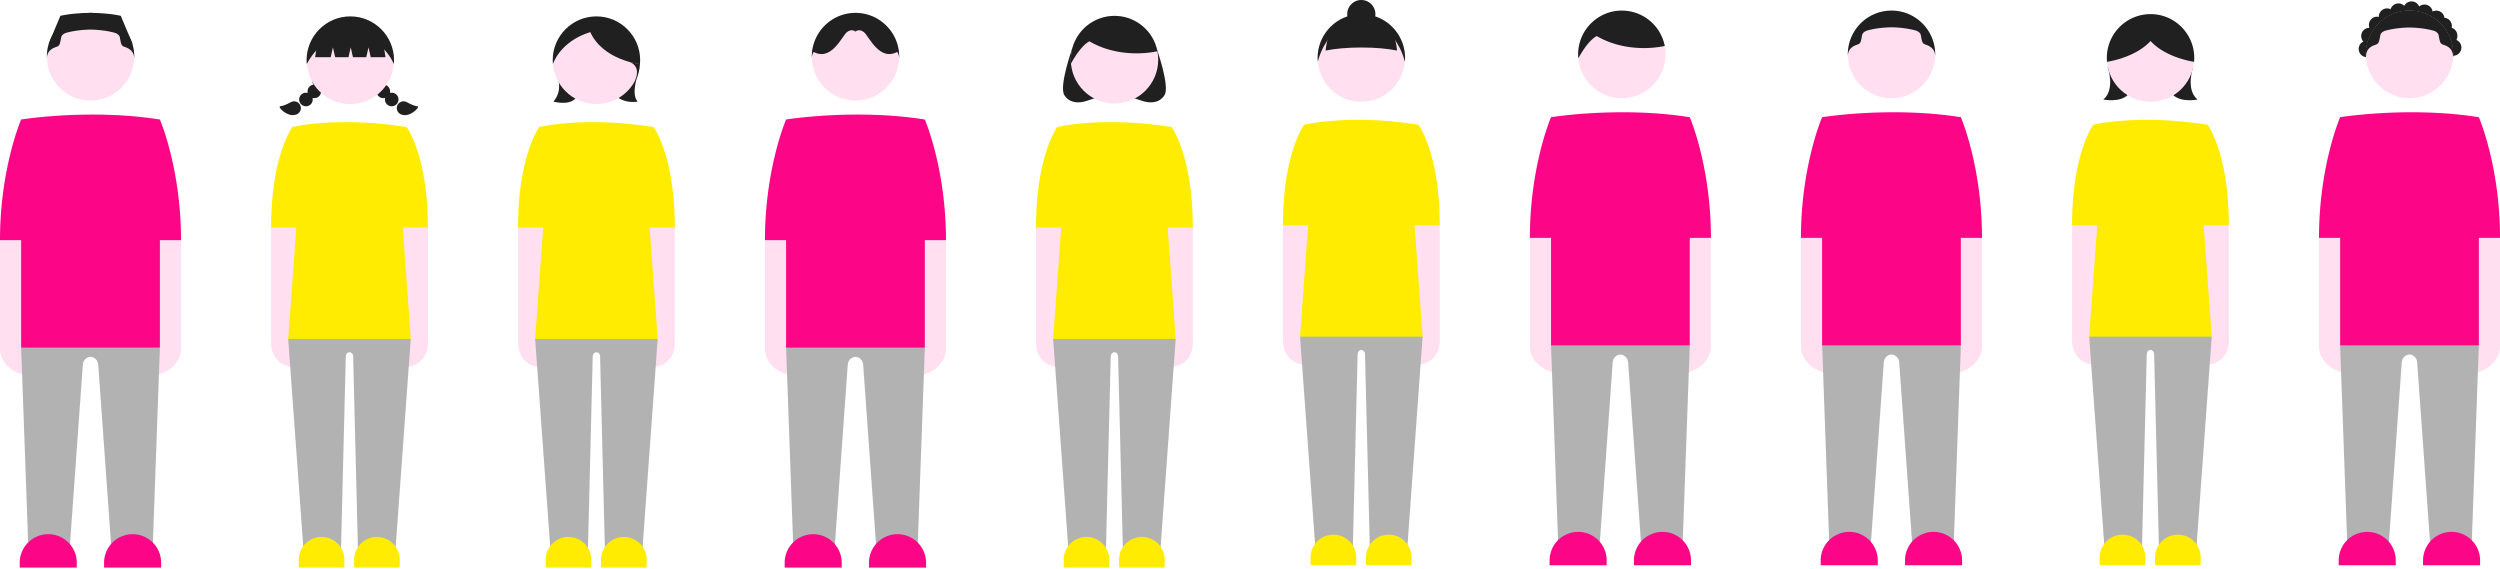
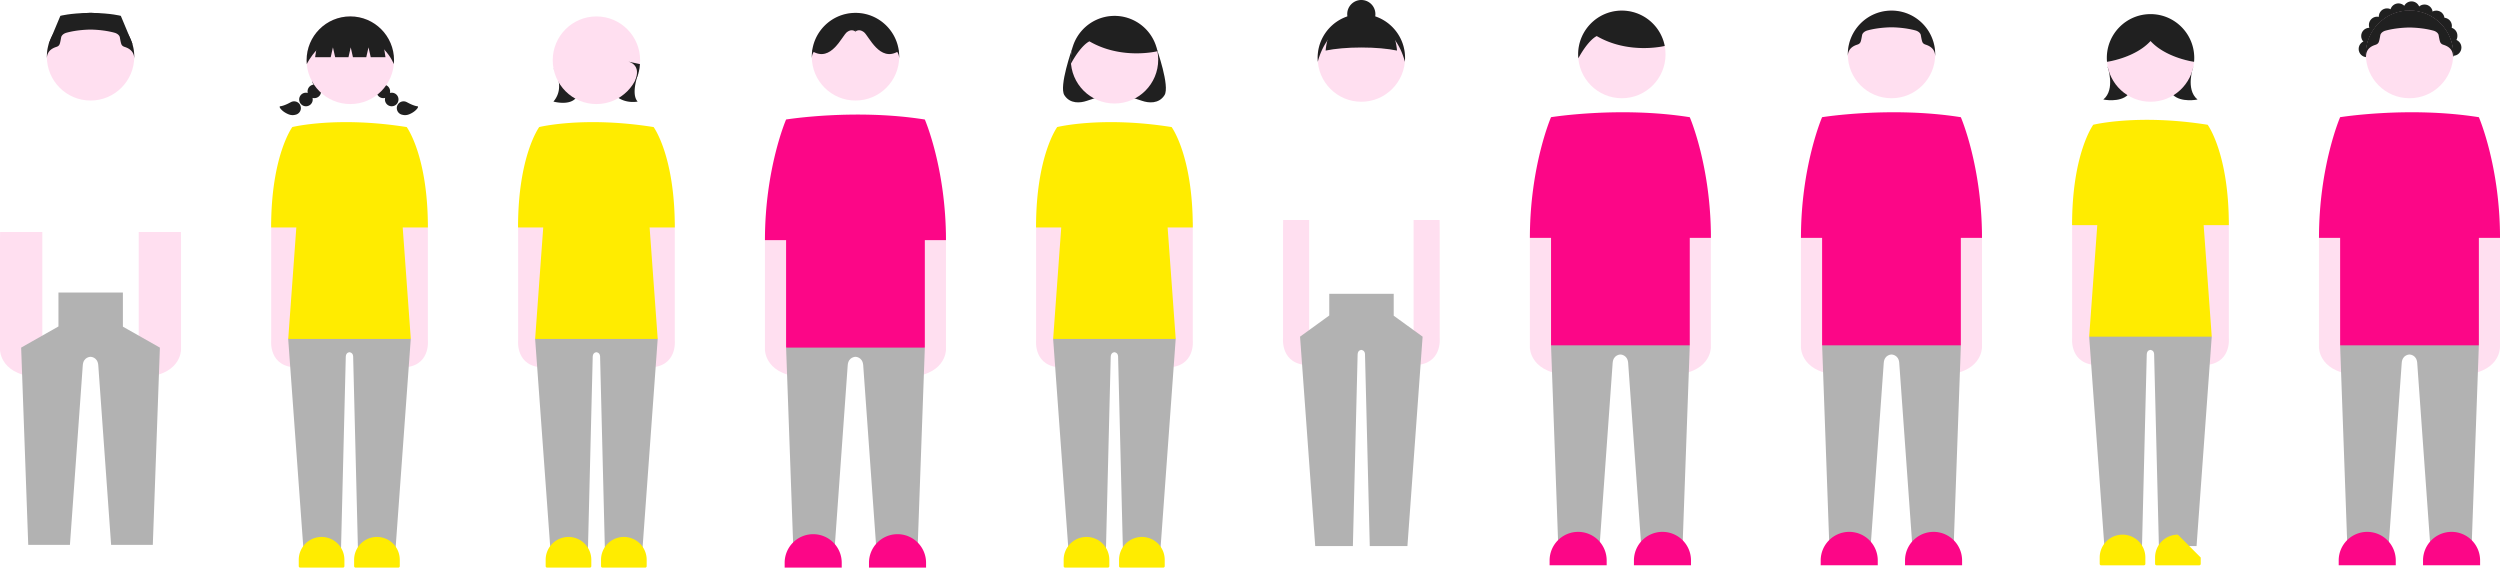
<svg xmlns="http://www.w3.org/2000/svg" fill="none" height="73" viewBox="0 0 321 73" width="321">
  <clipPath id="a">
    <path d="M0 0h321v72.88H0z" />
  </clipPath>
  <g clip-path="url(#a)">
    <path d="M231.242 30.512v14.121s0 3.501 5.432 3.501v-18.64h-5.419l-.011 1.018zm23.245 0v14.121s0 3.501-5.432 3.501v-18.64h5.419l.011 1.018z" fill="#ffdff0" />
    <path d="M247.027 41.647v-4.38h-8.277v4.354l-4.789 2.717.91 25.328h5.354l1.648-23.062c.077-1.085.995-1.085.995-1.085h.002s.887.002.989 1.04l1.653 23.109h5.353l.91-25.329-4.748-2.69z" fill="#b2b2b2" />
    <path d="M242.869 12.614c3.099 0 5.612-2.52 5.612-5.626 0-3.108-2.513-5.627-5.612-5.627s-5.611 2.52-5.611 5.627c0 3.107 2.512 5.626 5.611 5.626z" fill="#ffdff0" />
    <path d="M237.441 68.291a3.67 3.67 0 0 1 3.664 3.674v.619h-7.328v-.62a3.67 3.67 0 0 1 3.664-3.673zm10.828 0a3.67 3.67 0 0 1 3.664 3.674v.619h-7.328v-.62a3.67 3.67 0 0 1 3.664-3.673zm6.218-37.752c0-9.194-2.695-15.444-2.715-15.49-8.979-1.427-17.815-.002-17.815-.002-.02.05-2.715 6.3-2.715 15.492h2.715v13.798h17.815V30.54z" fill="#fc0687" />
    <path d="M242.869 1.361c-3.1 0-5.611 2.519-5.611 5.627 0 .071.002.143.005.214v-.005c.015-1.18 1.101-1.416 1.288-1.493a.693.693 0 0 0 .165-.089c.185-.14.229-.266.381-1.127.024-.1.136-.393.618-.56 1.39-.394 2.867-.42 3.145-.421.284 0 1.762.027 3.155.422.454.16.579.426.612.548.154.872.197 1 .383 1.138.06.046.117.068.166.09.193.08 1.299.32 1.299 1.532v.011c.004-.086.007-.172.007-.26 0-3.108-2.513-5.627-5.611-5.627zM71.063 8.781s1.64 2.316 0 4.262c0 0 2.207.622 2.984-.597l-.542-1.192-2.44-2.47zm10.9.657s-1.009 2.593-.091 3.603c0 0-1.462.32-2.677-.622l.237-1.167z" fill="#202020" />
    <path d="M86.643 29.559V43.68s.39 3.501-3.354 3.501v-18.64h3.342l.01 1.018zm-20.116 0V43.68s-.39 3.501 3.355 3.501v-18.64H66.54l-.01 1.018z" fill="#ffdff0" />
    <path d="M80.738 40.833v-2.817h-8.277v2.79l-3.75 2.717 1.95 26.89h4.834l.61-24.624c.031-.567.474-.564.474-.564h.002s.432.019.47.518l.613 24.67h4.834l1.95-26.89-3.71-2.691z" fill="#b2b2b2" />
    <path d="M76.58 13.362c3.1 0 5.612-2.52 5.612-5.626 0-3.108-2.513-5.627-5.612-5.627s-5.61 2.521-5.61 5.627c0 3.107 2.512 5.626 5.611 5.626z" fill="#ffdff0" />
    <path d="M86.644 29.204c0-9.194-2.695-12.84-2.715-12.888-8.979-1.427-14.698-.001-14.698-.001-.02.05-2.715 3.695-2.715 12.889h3.235l-1.039 14.318H84.45l-1.04-14.318h3.236zm-13.65 39.739a2.934 2.934 0 0 0-2.931 2.94v.813c0 .101.082.184.183.184h5.496c.1 0 .183-.083.183-.184v-.814a2.934 2.934 0 0 0-2.931-2.939zm7.109 0a2.934 2.934 0 0 0-2.931 2.94v.813c0 .101.082.184.183.184h5.496c.1 0 .183-.083.183-.184v-.814a2.934 2.934 0 0 0-2.93-2.939z" fill="#ffec00" />
-     <path d="M76.58 2.107c-3.1 0-5.611 2.519-5.611 5.627 0 .167.009.334.024.497 0 0 .86-2.89 4.796-4.11 1.65 3.613 6.382 4.11 6.382 4.11.015-.163.024-.33.024-.497 0-3.108-2.512-5.627-5.611-5.627z" fill="#202020" />
    <path d="M80.652 7.904s1.836.347.849 2.535c0 0 .588-.742.666-2.208zm57.055-1.787c-.05.178-1.764 4.963-1.041 6.104.724 1.14 2.045 1.014 2.88.726.914-.316 1.88-.605 1.88-.605l-3.717-6.225zm10.774 0c.049.178 1.764 4.963 1.04 6.104-.723 1.14-2.044 1.014-2.88.726-.914-.316-1.879-.605-1.879-.605l3.717-6.225z" fill="#202020" />
    <path d="M143.104 13.291c3.099 0 5.611-2.518 5.611-5.626 0-3.107-2.512-5.626-5.611-5.626-3.1 0-5.612 2.519-5.612 5.626 0 3.108 2.512 5.626 5.612 5.626z" fill="#ffdff0" />
    <path d="M143.104 2.04a5.617 5.617 0 0 0-5.588 6.123c1.359-2.476 2.369-2.853 2.369-2.853 4.151 2.412 8.727 1.268 8.727 1.268a5.616 5.616 0 0 0-5.507-4.539z" fill="#202020" />
    <path d="M153.155 29.559V43.68s.39 3.501-3.354 3.501v-18.64h3.341l.011 1.018zm-20.12 0V43.68s-.39 3.501 3.354 3.501v-18.64h-3.341l-.011 1.018z" fill="#ffdff0" />
    <path d="M147.25 40.833v-2.817h-8.277v2.79l-3.75 2.717 1.949 26.89h4.835l.61-24.624c.031-.567.474-.564.474-.564h.002s.432.019.469.518l.614 24.67h4.834l1.949-26.89-3.709-2.691z" fill="#b2b2b2" />
    <path d="M153.155 29.204c0-9.194-2.694-12.84-2.715-12.888-8.978-1.427-14.698-.001-14.698-.001-.02.05-2.715 3.695-2.715 12.889h3.236l-1.039 14.318h15.737l-1.039-14.318h3.235zm-13.65 39.739a2.934 2.934 0 0 0-2.931 2.94v.813c0 .101.083.184.183.184h5.496a.185.185 0 0 0 .184-.184v-.814a2.935 2.935 0 0 0-2.932-2.939zm7.114 0a2.934 2.934 0 0 0-2.931 2.94v.813c0 .101.082.184.183.184h5.496c.1 0 .183-.083.183-.184v-.814a2.934 2.934 0 0 0-2.931-2.939z" fill="#ffec00" />
    <g fill="#202020">
      <path d="M303.907 7.343c.583 0 1.055-.474 1.055-1.058s-.472-1.058-1.055-1.058-1.055.473-1.055 1.058.472 1.058 1.055 1.058z" />
      <path d="M304.231 5.682c.583 0 1.055-.473 1.055-1.058 0-.584-.472-1.058-1.055-1.058s-1.055.474-1.055 1.058c0 .585.472 1.058 1.055 1.058z" />
      <path d="M305.227 4.304c.583 0 1.055-.474 1.055-1.058a1.056 1.056 0 1 0-2.11 0c0 .584.472 1.058 1.055 1.058z" />
      <path d="M306.493 3.19c.583 0 1.055-.473 1.055-1.058 0-.584-.472-1.058-1.055-1.058s-1.055.474-1.055 1.058c0 .585.472 1.058 1.055 1.058z" />
      <path d="M307.961 2.554a1.057 1.057 0 0 0 0-2.116 1.057 1.057 0 0 0 0 2.116z" />
      <path d="M309.641 2.339c.583 0 1.055-.474 1.055-1.058a1.056 1.056 0 1 0-2.11 0c0 .584.472 1.058 1.055 1.058z" />
      <path d="M311.305 2.694c.583 0 1.055-.474 1.055-1.058 0-.584-.472-1.058-1.055-1.058s-1.055.474-1.055 1.058c0 .584.472 1.058 1.055 1.058z" />
      <path d="M312.821 3.477c.583 0 1.055-.473 1.055-1.058 0-.584-.472-1.058-1.055-1.058s-1.055.474-1.055 1.058c0 .585.472 1.058 1.055 1.058z" />
      <path d="M313.77 4.39c.583 0 1.055-.474 1.055-1.059 0-.584-.472-1.058-1.055-1.058s-1.055.474-1.055 1.058c0 .585.472 1.058 1.055 1.058z" />
      <path d="M314.473 5.68c.583 0 1.055-.473 1.055-1.058a1.056 1.056 0 1 0-2.11 0c0 .585.472 1.058 1.055 1.058z" />
      <path d="M314.993 7.161c.583 0 1.055-.474 1.055-1.058s-.472-1.058-1.055-1.058-1.055.474-1.055 1.058.472 1.058 1.055 1.058z" />
    </g>
    <path d="M297.754 30.512v14.121s0 3.501 5.432 3.501v-18.64h-5.419l-.011 1.018zm23.244 0v14.121s0 3.501-5.432 3.501v-18.64h5.419l.011 1.018z" fill="#ffdff0" />
    <path d="M313.535 41.647v-4.38h-8.277v4.354l-4.789 2.717.91 25.328h5.353l1.649-23.062c.077-1.085.995-1.085.995-1.085h.002s.886.002.989 1.04l1.652 23.109h5.354l.91-25.329-4.748-2.69z" fill="#b2b2b2" />
    <path d="M309.385 12.614c3.099 0 5.611-2.52 5.611-5.626 0-3.108-2.512-5.627-5.611-5.627s-5.612 2.52-5.612 5.627c0 3.107 2.513 5.626 5.612 5.626z" fill="#ffdff0" />
    <path d="M303.953 68.291a3.67 3.67 0 0 1 3.664 3.674v.619h-7.328v-.62a3.67 3.67 0 0 1 3.664-3.673zm10.828 0a3.67 3.67 0 0 1 3.664 3.674v.619h-7.328v-.62a3.67 3.67 0 0 1 3.664-3.673zm6.221-37.752c0-9.194-2.695-15.444-2.715-15.49-8.978-1.427-17.814-.002-17.814-.002-.02.05-2.715 6.3-2.715 15.492h2.715v13.798h17.814V30.54z" fill="#fc0687" />
    <path d="M309.383 1.336c-3.109 0-5.637 2.537-5.637 5.652 0 .072.002.143.006.217 0 .014.011.022.025.022.013 0 .022-.011.026-.024v-.004c.013-1.043.868-1.332 1.191-1.44a.93.93 0 0 0 .082-.03.653.653 0 0 0 .17-.091c.193-.145.237-.274.391-1.143.02-.084.126-.376.599-.542 1.387-.39 2.858-.418 3.138-.418.282 0 1.759.027 3.146.42.448.158.566.423.595.527.156.882.2 1.01.392 1.156a.662.662 0 0 0 .172.092l.083.029c.328.11 1.2.404 1.2 1.479v.01c0 .015.011.026.025.026a.025.025 0 0 0 .026-.025 6.74 6.74 0 0 0 .007-.261c0-3.117-2.53-5.652-5.637-5.652z" fill="#202020" />
    <path d="M208.244 12.614c3.099 0 5.612-2.52 5.612-5.626 0-3.108-2.513-5.627-5.612-5.627s-5.611 2.52-5.611 5.627c0 3.107 2.512 5.626 5.611 5.626zm-11.81 17.898v14.121s0 3.501 5.431 3.501v-18.64h-5.419l-.011 1.018zm23.244 0v14.121s0 3.501-5.432 3.501v-18.64h5.419l.011 1.018z" fill="#ffdff0" />
    <path d="M212.218 41.647v-4.38h-8.277v4.354l-4.789 2.717.911 25.328h5.353l1.649-23.062c.077-1.085.994-1.085.994-1.085h.002s.887.002.99 1.04l1.652 23.109h5.353l.911-25.329-4.749-2.69z" fill="#b2b2b2" />
    <path d="M202.633 68.291a3.67 3.67 0 0 1 3.664 3.674v.619h-7.328v-.62a3.67 3.67 0 0 1 3.664-3.673zm10.828 0a3.67 3.67 0 0 1 3.664 3.674v.619h-7.328v-.62a3.67 3.67 0 0 1 3.664-3.673zm6.221-37.752c0-9.194-2.695-15.444-2.715-15.49-8.979-1.427-17.814-.002-17.814-.002-.021.05-2.715 6.3-2.715 15.492h2.715v13.798h17.814V30.54z" fill="#fc0687" />
    <path d="M208.244 1.361c-3.1 0-5.611 2.519-5.611 5.627 0 .167.009.334.024.497 1.359-2.476 2.368-2.852 2.368-2.852 4.152 2.412 8.728 1.267 8.728 1.267a5.617 5.617 0 0 0-5.507-4.539zM51.038 12.315a.864.864 0 0 0-.972-.378.867.867 0 0 0-.759-1.07.867.867 0 0 0-1.14-1.275.87.87 0 0 0 .37 1.607.864.864 0 0 0 .916 1.368.867.867 0 0 0 1.3.946.873.873 0 0 0 .285-1.198zm2.606 1.512c.086-.188-.05-.182-.05-.182-.527-.055-1.308-.503-1.317-.507v.004a.869.869 0 1 0-.84 1.519l.01.005c.063.03.129.052.198.066.475.129.841-.003 1.237-.222.472-.259.723-.595.762-.681zm-15.1-1.512a.864.864 0 0 1 .973-.378.867.867 0 0 1 .758-1.07.867.867 0 0 1 1.14-1.275.87.87 0 0 1-.37 1.607c.216.28.25.674.056.991a.864.864 0 0 1-.973.379.867.867 0 0 1-1.3.946.872.872 0 0 1-.284-1.2zm-2.605 1.512c-.086-.188.05-.182.05-.182.527-.055 1.307-.503 1.317-.507v.004a.869.869 0 1 1 .84 1.519l-.01.005a.893.893 0 0 1-.199.066c-.474.129-.84-.003-1.236-.222-.473-.259-.724-.595-.762-.681z" fill="#202020" />
    <path d="M44.979 13.362c3.099 0 5.611-2.52 5.611-5.626 0-3.108-2.512-5.627-5.611-5.627s-5.612 2.52-5.612 5.627c0 3.107 2.512 5.626 5.612 5.626z" fill="#ffdff0" />
    <path d="M44.979 2.107c-3.1 0-5.612 2.519-5.612 5.627 0 .167.01.334.024.497 0 0 1.746-3.811 5.59-3.708 4.191 0 5.589 3.708 5.589 3.708.014-.163.024-.33.024-.497 0-3.108-2.512-5.627-5.612-5.627z" fill="#202020" />
    <path d="M54.94 29.559V43.68s.39 3.501-3.354 3.501v-18.64h3.342l.01 1.018zm-20.12 0V43.68s-.39 3.501 3.355 3.501v-18.64h-3.342l-.011 1.018z" fill="#ffdff0" />
    <path d="M49.03 40.833v-2.817h-8.276v2.79l-3.75 2.717 1.95 26.89h4.834l.61-24.624c.031-.567.474-.564.474-.564h.002s.432.019.47.518l.613 24.67h4.834l1.95-26.89-3.71-2.691z" fill="#b2b2b2" />
    <path d="M54.94 29.204c0-9.194-2.694-12.84-2.714-12.888-8.979-1.427-14.698-.001-14.698-.001-.02.05-2.715 3.695-2.715 12.889h3.235l-1.039 14.318h15.737l-1.039-14.318h3.235zM41.29 68.943a2.934 2.934 0 0 0-2.93 2.94v.813c0 .101.082.184.183.184h5.496c.1 0 .183-.083.183-.184v-.814a2.934 2.934 0 0 0-2.931-2.939zm7.11 0a2.934 2.934 0 0 0-2.931 2.94v.813c0 .101.082.184.183.184h5.496c.1 0 .183-.083.183-.184v-.814a2.934 2.934 0 0 0-2.931-2.939z" fill="#ffec00" />
    <path d="M47.602 7.346h1.894l-.518-3.325h-7.999l-.518 3.325h2.002l.286-1.265.288 1.265h1.709l.288-1.265.285 1.265h1.71l.287-1.265zm234.02 1.191s-1.051 2.946.541 4.24c0 0-2.114.448-3.183-.621l2.642-3.617zm-11.015 0s1.051 2.946-.541 4.24c0 0 2.115.448 3.183-.621l-2.642-3.617z" fill="#202020" />
    <path d="M276.128 5.27c-1.896 2.075-5.248 2.62-5.589 2.667.251 2.874 2.656 5.128 5.589 5.128s5.339-2.256 5.59-5.128c-.341-.046-3.693-.594-5.59-2.667z" fill="#ffdff0" />
    <path d="M276.127 1.813c-3.1 0-5.611 2.518-5.611 5.626 0 .167.009.334.023.498.341-.046 3.694-.594 5.59-2.668 1.896 2.076 5.249 2.622 5.589 2.668a5.48 5.48 0 0 0 .024-.498c0-3.108-2.512-5.627-5.611-5.627z" fill="#202020" />
    <path d="M286.183 29.262v14.121s.39 3.501-3.355 3.501v-18.64h3.342l.011 1.018zm-20.121 0v14.121s-.39 3.501 3.355 3.501v-18.64h-3.342l-.011 1.018z" fill="#ffdff0" />
    <path d="M280.277 40.536V37.72H272v2.79l-3.75 2.717 1.949 26.89h4.835l.61-24.624c.031-.567.474-.564.474-.564h.002s.433.019.469.518l.614 24.67h4.835l1.949-26.89-3.71-2.691z" fill="#b2b2b2" />
-     <path d="M286.183 28.909c0-9.194-2.695-12.84-2.715-12.887-8.979-1.428-14.698-.002-14.698-.002-.02.05-2.715 3.695-2.715 12.889h3.235l-1.039 14.318h15.737l-1.039-14.318h3.236zm-13.65 39.739a2.934 2.934 0 0 0-2.931 2.94v.813c0 .101.082.184.183.184h5.496a.184.184 0 0 0 .183-.184v-.814a2.934 2.934 0 0 0-2.931-2.939zm7.109 0a2.934 2.934 0 0 0-2.931 2.94v.813c0 .101.082.184.183.184h5.496a.184.184 0 0 0 .183-.184v-.814a2.934 2.934 0 0 0-2.931-2.939z" fill="#ffec00" />
+     <path d="M286.183 28.909c0-9.194-2.695-12.84-2.715-12.887-8.979-1.428-14.698-.002-14.698-.002-.02.05-2.715 3.695-2.715 12.889h3.235l-1.039 14.318h15.737l-1.039-14.318h3.236zm-13.65 39.739a2.934 2.934 0 0 0-2.931 2.94v.813c0 .101.082.184.183.184h5.496a.184.184 0 0 0 .183-.184v-.814a2.934 2.934 0 0 0-2.931-2.939zm7.109 0a2.934 2.934 0 0 0-2.931 2.94v.813c0 .101.082.184.183.184h5.496a.184.184 0 0 0 .183-.184v-.814z" fill="#ffec00" />
    <path d="M98.219 30.807v14.121s0 3.501 5.432 3.501V29.79h-5.42l-.01 1.018zm23.244 0v14.121s0 3.501-5.432 3.501V29.79h5.419l.011 1.018z" fill="#ffdff0" />
    <path d="M113.999 41.941v-4.379h-8.277v4.354l-4.788 2.717.91 25.328h5.353l1.649-23.062c.077-1.085.995-1.085.995-1.085h.002s.886.001.989 1.04l1.652 23.108h5.353l.911-25.328-4.749-2.69z" fill="#b2b2b2" />
    <path d="M109.846 12.909c3.099 0 5.611-2.52 5.611-5.627 0-3.107-2.512-5.626-5.611-5.626s-5.612 2.52-5.612 5.626c0 3.108 2.513 5.627 5.612 5.627z" fill="#ffdff0" />
    <path d="M104.414 68.588a3.67 3.67 0 0 1 3.664 3.674v.619h-7.328v-.62a3.67 3.67 0 0 1 3.664-3.673zm10.828 0a3.67 3.67 0 0 1 3.664 3.674v.619h-7.328v-.62a3.67 3.67 0 0 1 3.664-3.673zm6.221-37.752c0-9.194-2.695-15.444-2.715-15.49-8.979-1.428-17.814-.002-17.814-.002-.02.05-2.715 6.3-2.715 15.492h2.715v13.798h17.814V30.836z" fill="#fc0687" />
    <path d="M109.846 1.654c-3.1 0-5.612 2.519-5.612 5.627 0 .071.002.143.006.214V7.49c.015-1.18 1.101-1.416 1.288-1.493a.712.712 0 0 0 .165-.089c.185-.14.229-.266.381-1.127.024-.1.135-.393.617-.56 1.391-.394 2.867-.42 3.146-.421.284 0 1.762.027 3.154.422.455.16.579.426.612.548.154.872.198 1 .383 1.138.061.046.117.068.167.09.192.08 1.299.32 1.299 1.532v.011c.003-.086.007-.172.007-.26 0-3.108-2.514-5.627-5.611-5.627z" fill="#202020" />
    <path d="M109.836 4.06s.433-.43 1.08.057c.646.487 2.026 3.938 4.44 2.46.061-.21-1.621-2.691-1.621-2.691l-2.301-.786-1.707.181.109.781z" fill="#202020" />
    <path d="M109.834 4.06s-.432-.43-1.079.057-2.026 3.938-4.441 2.46c-.06-.21 1.621-2.691 1.621-2.691l2.301-.786 1.708.181-.11.781z" fill="#202020" />
    <path d="M184.858 29.262v14.121s.391 3.501-3.354 3.501v-18.64h3.341l.011 1.018zm-20.116 0v14.121s-.39 3.501 3.354 3.501v-18.64h-3.341l-.011 1.018z" fill="#ffdff0" />
    <path d="M178.953 40.536V37.72h-8.277v2.79l-3.75 2.717 1.949 26.89h4.835l.61-24.624c.031-.567.474-.564.474-.564h.002s.432.019.469.518l.614 24.67h4.834l1.95-26.89-3.71-2.691z" fill="#b2b2b2" />
-     <path d="M184.859 28.909c0-9.194-2.695-12.84-2.715-12.887-8.979-1.428-14.699-.002-14.699-.002-.02.05-2.715 3.695-2.715 12.889h3.236l-1.039 14.318h15.737l-1.039-14.318h3.235zm-13.647 39.739a2.934 2.934 0 0 0-2.931 2.94v.813c0 .101.083.184.183.184h5.496a.185.185 0 0 0 .184-.184v-.814a2.935 2.935 0 0 0-2.932-2.939zm7.11 0a2.934 2.934 0 0 0-2.931 2.94v.813c0 .101.082.184.183.184h5.496a.184.184 0 0 0 .183-.184v-.814a2.934 2.934 0 0 0-2.931-2.939z" fill="#ffec00" />
    <path d="M174.795 13.065c3.099 0 5.611-2.519 5.611-5.626 0-3.108-2.512-5.627-5.611-5.627s-5.611 2.52-5.611 5.627c0 3.107 2.512 5.626 5.611 5.626z" fill="#ffdff0" />
    <path d="M174.795 1.813c-3.1 0-5.611 2.518-5.611 5.626 0 .167.009.334.023.498 0 0 1.078-5.09 5.59-5.09s5.589 5.09 5.589 5.09a5.48 5.48 0 0 0 .024-.498c0-3.108-2.512-5.627-5.611-5.627z" fill="#202020" />
    <path d="M178.341 3.193h-7.091c-.931 1.47-1.039 3.3-1.039 3.3 1.174-.243 2.794-.394 4.584-.394 1.789 0 3.409.15 4.583.393 0 0-.108-1.83-1.039-3.299z" fill="#202020" />
    <path d="M174.793 3.626a1.81 1.81 0 0 0 1.808-1.813A1.81 1.81 0 0 0 174.793 0c-.999 0-1.809.812-1.809 1.813s.81 1.813 1.809 1.813z" fill="#202020" />
    <path d="M177.142 2.762h-4.845v1.97h4.845z" fill="#202020" />
    <path d="M0 30.807v14.121s0 3.501 5.432 3.501V29.79H.012zm23.244 0v14.121s0 3.501-5.432 3.501V29.79h5.42l.01 1.018z" fill="#ffdff0" />
    <path d="M15.78 41.941v-4.379H7.505v4.354l-4.79 2.717.911 25.328h5.353l1.65-23.062c.076-1.085.994-1.085.994-1.085h.002s.886.001.99 1.04l1.652 23.108h5.353l.91-25.328-4.748-2.69z" fill="#b2b2b2" />
    <path d="M11.627 12.909c3.1 0 5.611-2.52 5.611-5.627 0-3.107-2.512-5.626-5.611-5.626-3.1 0-5.611 2.52-5.611 5.626 0 3.108 2.512 5.627 5.611 5.627z" fill="#ffdff0" />
-     <path d="M6.195 68.588a3.67 3.67 0 0 1 3.664 3.674v.619H2.531v-.62a3.67 3.67 0 0 1 3.664-3.673zm10.832 0a3.67 3.67 0 0 1 3.664 3.674v.619h-7.328v-.62a3.67 3.67 0 0 1 3.664-3.673zm6.217-37.752c0-9.194-2.695-15.444-2.715-15.49-8.978-1.428-17.814-.002-17.814-.002C2.695 15.392 0 21.642 0 30.836h2.715v13.798h17.814V30.836z" fill="#fc0687" />
    <path d="M11.627 1.654c-3.1 0-5.611 2.519-5.611 5.627 0 .071.001.143.005.214V7.49c.015-1.18 1.101-1.416 1.288-1.493a.695.695 0 0 0 .165-.089c.185-.14.229-.266.381-1.127.024-.1.136-.393.617-.56 1.39-.394 2.867-.42 3.146-.421.284 0 1.762.027 3.155.422.454.16.579.426.611.548.154.872.198 1 .383 1.138.06.046.118.068.167.09.192.08 1.299.32 1.299 1.532v.011c.004-.086.007-.172.007-.26 0-3.108-2.513-5.627-5.611-5.627z" fill="#202020" />
    <path d="M15.507 2.035s-1.216-.337-3.645-.377v-.004c-.08 0-.156 0-.233.002l-.233-.002v.004c-2.429.039-3.645.377-3.645.377s-1.526 3.63-1.5 3.636H7l.7-1.537 3.932-.709 3.931.709.698 1.537h.751c.026-.007-1.5-3.636-1.5-3.636z" fill="#202020" />
  </g>
</svg>